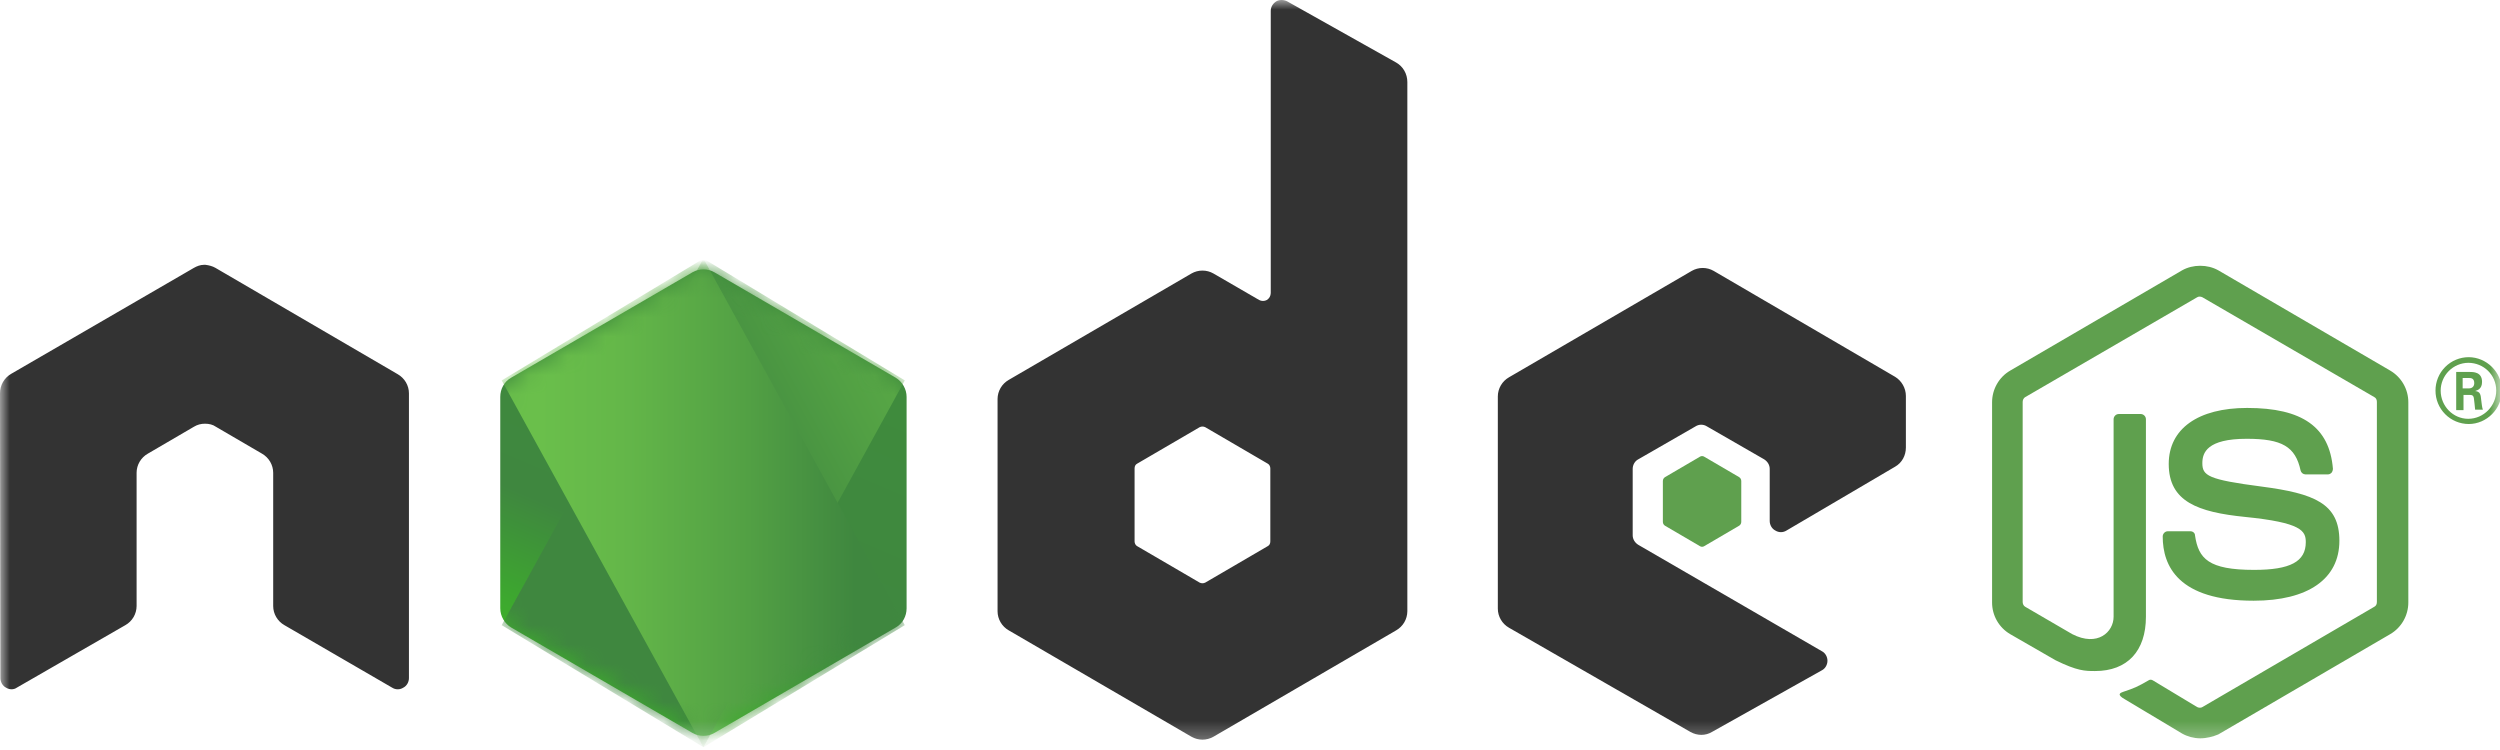
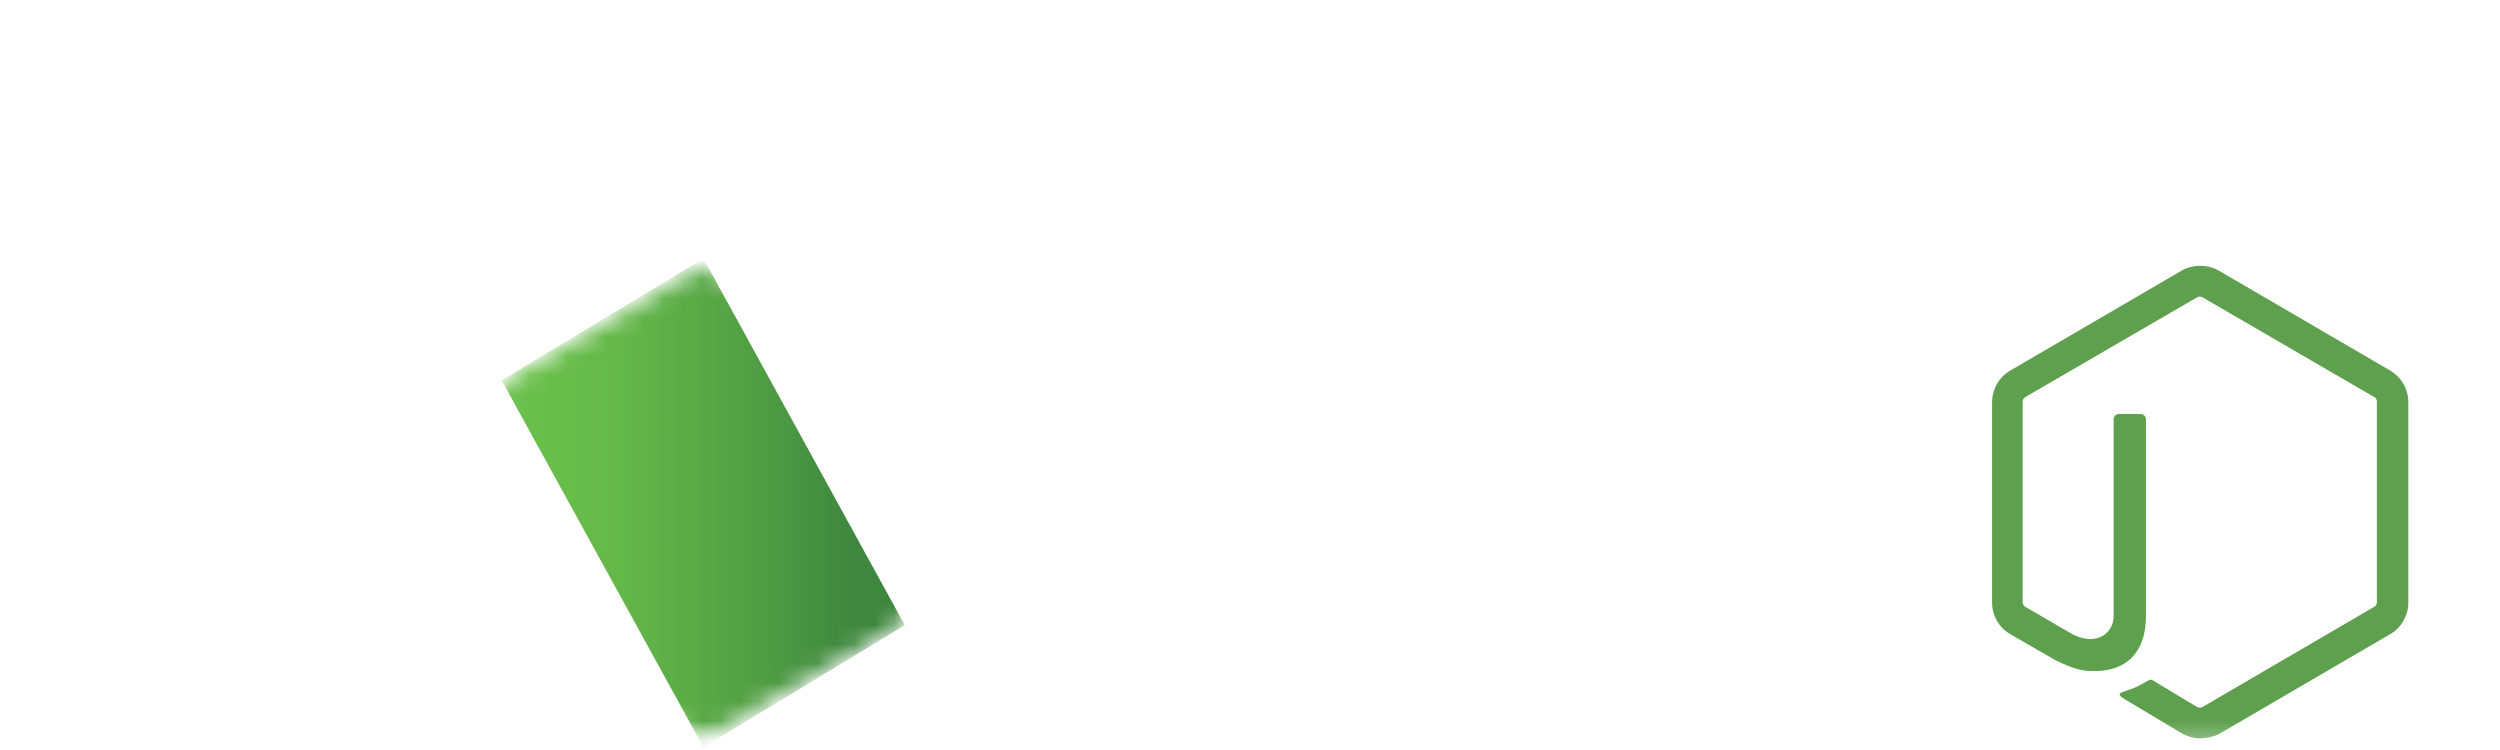
<svg xmlns="http://www.w3.org/2000/svg" width="130" height="39" viewBox="0 0 130 39" fill="none">
  <g clip-path="url(#clip0_4907_4682)">
    <mask id="mask0_4907_4682" style="mask-type:luminance" maskUnits="userSpaceOnUse" x="0" y="0" width="130" height="39">
      <path d="M130 0H0V38.697H130V0Z" fill="white" />
    </mask>
    <g mask="url(#mask0_4907_4682)">
      <path d="M114.411 38.393C114.081 38.391 113.757 38.306 113.47 38.145L110.49 36.361C110.041 36.113 110.266 36.022 110.4 35.978C111.005 35.774 111.117 35.729 111.744 35.368C111.811 35.323 111.901 35.345 111.968 35.391L114.254 36.768C114.343 36.813 114.455 36.813 114.523 36.768L123.463 31.552C123.552 31.508 123.598 31.418 123.598 31.304V20.898C123.598 20.785 123.552 20.694 123.463 20.649L114.523 15.457C114.433 15.412 114.321 15.412 114.254 15.457L105.313 20.649C105.224 20.694 105.179 20.807 105.179 20.898V31.304C105.179 31.395 105.224 31.508 105.313 31.553L107.756 32.975C109.078 33.653 109.907 32.862 109.907 32.072V21.801C109.907 21.665 110.019 21.529 110.176 21.529H111.319C111.453 21.529 111.588 21.643 111.588 21.801V32.072C111.588 33.855 110.624 34.894 108.943 34.894C108.428 34.894 108.025 34.894 106.882 34.33L104.529 32.975C104.242 32.807 104.004 32.566 103.839 32.277C103.674 31.988 103.587 31.66 103.588 31.327V20.92C103.588 20.242 103.947 19.61 104.529 19.272L113.47 14.057C114.03 13.741 114.792 13.741 115.352 14.057L124.292 19.271C124.579 19.44 124.817 19.681 124.982 19.97C125.147 20.259 125.234 20.587 125.233 20.92V31.327C125.233 32.004 124.875 32.636 124.292 32.975L115.352 38.19C115.083 38.303 114.747 38.393 114.411 38.393Z" fill="#5FA04E" />
-       <path d="M117.19 31.237C113.268 31.237 112.461 29.431 112.461 27.896C112.461 27.761 112.573 27.625 112.73 27.625H113.895C114.03 27.625 114.142 27.715 114.142 27.851C114.321 29.047 114.836 29.634 117.212 29.634C119.094 29.634 119.901 29.205 119.901 28.19C119.901 27.603 119.676 27.174 116.741 26.88C114.298 26.632 112.774 26.09 112.774 24.126C112.774 22.298 114.298 21.213 116.853 21.213C119.721 21.213 121.133 22.207 121.312 24.375C121.31 24.447 121.287 24.518 121.245 24.577C121.2 24.623 121.133 24.668 121.065 24.668H119.877C119.82 24.666 119.764 24.645 119.72 24.608C119.676 24.571 119.644 24.521 119.631 24.465C119.362 23.223 118.667 22.817 116.83 22.817C114.769 22.817 114.522 23.539 114.522 24.081C114.522 24.735 114.814 24.939 117.592 25.3C120.348 25.661 121.648 26.18 121.648 28.121C121.648 30.108 120.012 31.237 117.19 31.237ZM130.097 20.311C130.097 21.259 129.312 22.049 128.371 22.049C127.912 22.047 127.472 21.863 127.149 21.537C126.825 21.211 126.644 20.77 126.646 20.311C126.644 19.851 126.825 19.41 127.149 19.084C127.472 18.758 127.912 18.574 128.371 18.573C129.29 18.573 130.097 19.34 130.097 20.311ZM126.915 20.311C126.915 21.123 127.565 21.778 128.348 21.778C129.155 21.778 129.805 21.1 129.805 20.311C129.805 19.498 129.155 18.866 128.348 18.866C127.968 18.87 127.604 19.024 127.336 19.294C127.068 19.564 126.916 19.93 126.915 20.311ZM127.722 19.34H128.394C128.618 19.34 129.066 19.34 129.066 19.859C129.066 20.22 128.841 20.288 128.707 20.334C128.976 20.356 128.998 20.536 129.021 20.785C129.043 20.943 129.066 21.214 129.111 21.304H128.707C128.707 21.213 128.64 20.717 128.64 20.695C128.618 20.582 128.573 20.536 128.439 20.536H128.102V21.326H127.722V19.34ZM128.08 20.198H128.371C128.618 20.198 128.662 20.018 128.662 19.927C128.662 19.656 128.483 19.656 128.371 19.656H128.058V20.198H128.08Z" fill="#5FA04E" />
-       <path fill-rule="evenodd" clip-rule="evenodd" d="M21.265 20.453C21.265 20.046 21.041 19.663 20.682 19.459L11.203 13.929C11.047 13.839 10.867 13.794 10.688 13.771H10.599C10.419 13.771 10.24 13.839 10.083 13.929L0.583 19.438C0.405 19.54 0.257 19.688 0.154 19.866C0.052 20.044 -0.001 20.247 2.55551e-05 20.453L0.022 35.262C0.022 35.465 0.134 35.668 0.314 35.758C0.493 35.871 0.717 35.871 0.874 35.758L6.52 32.507C6.696 32.408 6.843 32.263 6.945 32.089C7.047 31.915 7.102 31.716 7.103 31.514V24.584C7.103 24.178 7.327 23.794 7.686 23.591L10.083 22.191C10.258 22.084 10.46 22.029 10.666 22.033C10.867 22.033 11.069 22.078 11.226 22.191L13.624 23.59C13.799 23.69 13.946 23.835 14.048 24.009C14.15 24.183 14.205 24.382 14.206 24.584V31.515C14.206 31.921 14.43 32.305 14.789 32.508L20.391 35.758C20.57 35.872 20.794 35.872 20.973 35.758C21.152 35.668 21.265 35.465 21.265 35.262V20.453ZM66.93 0.068C66.751 -0.022 66.527 -0.022 66.37 0.068C66.191 0.181 66.079 0.362 66.079 0.565V15.239C66.078 15.311 66.059 15.382 66.024 15.445C65.988 15.508 65.938 15.561 65.877 15.599C65.815 15.633 65.746 15.65 65.675 15.65C65.605 15.65 65.536 15.633 65.474 15.599L63.099 14.222C62.925 14.122 62.728 14.07 62.527 14.07C62.327 14.07 62.13 14.122 61.956 14.222L52.455 19.754C52.28 19.854 52.133 19.998 52.031 20.172C51.929 20.346 51.874 20.545 51.873 20.747V31.785C51.873 32.192 52.097 32.576 52.455 32.779L61.956 38.31C62.13 38.409 62.327 38.462 62.527 38.462C62.728 38.462 62.925 38.409 63.099 38.31L72.599 32.779C72.775 32.679 72.921 32.535 73.024 32.36C73.126 32.186 73.18 31.988 73.182 31.785V4.267C73.182 3.838 72.958 3.454 72.599 3.251L66.93 0.068ZM66.057 28.151C66.057 28.264 66.012 28.354 65.922 28.4L62.673 30.296C62.627 30.318 62.578 30.33 62.527 30.33C62.477 30.33 62.427 30.318 62.382 30.296L59.133 28.4C59.043 28.354 58.998 28.241 58.998 28.151V24.358C58.998 24.246 59.043 24.155 59.133 24.11L62.382 22.214C62.427 22.192 62.477 22.18 62.527 22.18C62.578 22.18 62.627 22.192 62.673 22.214L65.922 24.11C66.012 24.155 66.057 24.268 66.057 24.359V28.151ZM98.546 24.268C98.905 24.065 99.106 23.681 99.106 23.275V20.588C99.106 20.182 98.882 19.799 98.546 19.595L89.112 14.087C88.938 13.987 88.741 13.934 88.541 13.934C88.341 13.934 88.144 13.987 87.97 14.087L78.469 19.618C78.294 19.718 78.147 19.862 78.045 20.036C77.943 20.21 77.888 20.409 77.887 20.611V31.65C77.887 32.056 78.111 32.44 78.469 32.643L87.902 38.061C88.261 38.264 88.687 38.264 89.023 38.061L94.737 34.856C94.916 34.766 95.028 34.562 95.028 34.359C95.028 34.156 94.916 33.953 94.737 33.863L85.191 28.331C85.012 28.219 84.9 28.038 84.9 27.835V24.381C84.9 24.178 85.012 23.975 85.191 23.884L88.172 22.169C88.259 22.114 88.36 22.085 88.463 22.085C88.566 22.085 88.667 22.114 88.754 22.169L91.734 23.884C91.913 23.997 92.025 24.178 92.025 24.381V27.09C92.025 27.293 92.137 27.496 92.317 27.587C92.496 27.7 92.72 27.7 92.899 27.587L98.546 24.268Z" fill="#333333" />
-       <path fill-rule="evenodd" clip-rule="evenodd" d="M88.395 23.749C88.429 23.727 88.468 23.716 88.508 23.716C88.547 23.716 88.587 23.727 88.62 23.749L90.434 24.81C90.502 24.855 90.546 24.923 90.546 25.014V27.135C90.547 27.176 90.536 27.216 90.517 27.251C90.497 27.287 90.469 27.317 90.434 27.338L88.62 28.4C88.587 28.422 88.547 28.433 88.508 28.433C88.468 28.433 88.429 28.422 88.395 28.4L86.581 27.338C86.546 27.317 86.518 27.287 86.498 27.251C86.479 27.216 86.469 27.176 86.469 27.135V25.014C86.469 24.924 86.514 24.855 86.581 24.811L88.395 23.749Z" fill="#5FA04E" />
-       <path d="M37.15 14.16C36.976 14.06 36.779 14.007 36.579 14.007C36.378 14.007 36.181 14.06 36.007 14.16L26.574 19.645C26.215 19.848 26.014 20.232 26.014 20.639V31.632C26.014 32.039 26.238 32.422 26.574 32.626L36.007 38.112C36.181 38.212 36.378 38.264 36.579 38.264C36.779 38.264 36.976 38.212 37.15 38.112L46.583 32.626C46.942 32.422 47.143 32.039 47.143 31.632V20.639C47.143 20.232 46.919 19.849 46.583 19.645L37.15 14.16Z" fill="url(#paint0_linear_4907_4682)" />
      <mask id="mask1_4907_4682" style="mask-type:luminance" maskUnits="userSpaceOnUse" x="26" y="14" width="22" height="25">
-         <path d="M37.15 14.16C36.976 14.06 36.779 14.007 36.579 14.007C36.378 14.007 36.181 14.06 36.007 14.16L26.574 19.645C26.215 19.848 26.014 20.232 26.014 20.639V31.632C26.014 32.039 26.238 32.422 26.574 32.626L36.007 38.112C36.181 38.212 36.378 38.264 36.579 38.264C36.779 38.264 36.976 38.212 37.15 38.112L46.583 32.626C46.942 32.422 47.143 32.039 47.143 31.632V20.639C47.143 20.232 46.919 19.849 46.583 19.645L37.15 14.16Z" fill="white" />
-       </mask>
+         </mask>
      <g mask="url(#mask1_4907_4682)">
        <path d="M36.578 13.446L47.05 19.781L36.579 38.855L26.088 32.508L36.578 13.446Z" fill="url(#paint1_linear_4907_4682)" />
      </g>
      <mask id="mask2_4907_4682" style="mask-type:luminance" maskUnits="userSpaceOnUse" x="26" y="14" width="22" height="25">
        <path d="M37.15 14.16C36.976 14.06 36.779 14.007 36.579 14.007C36.378 14.007 36.181 14.06 36.007 14.16L26.574 19.645C26.215 19.848 26.014 20.232 26.014 20.639V31.632C26.014 32.039 26.238 32.422 26.574 32.626L36.007 38.112C36.181 38.212 36.378 38.264 36.579 38.264C36.779 38.264 36.976 38.212 37.15 38.112L46.583 32.626C46.942 32.422 47.143 32.039 47.143 31.632V20.639C47.143 20.232 46.919 19.849 46.583 19.645L37.15 14.16Z" fill="white" />
      </mask>
      <g mask="url(#mask2_4907_4682)">
        <path d="M36.578 13.446L26.088 19.781L36.578 38.855L47.05 32.508L36.578 13.446Z" fill="url(#paint2_linear_4907_4682)" />
      </g>
    </g>
  </g>
  <defs>
    <linearGradient id="paint0_linear_4907_4682" x1="40.781" y1="18.13" x2="33.252" y2="35.741" gradientUnits="userSpaceOnUse">
      <stop stop-color="#3F8B3D" />
      <stop offset="0.64" stop-color="#3F873F" />
      <stop offset="0.93" stop-color="#3DA92E" />
      <stop offset="1" stop-color="#3DAE2B" />
    </linearGradient>
    <linearGradient id="paint1_linear_4907_4682" x1="35.167" y1="27.022" x2="59.135" y2="14.177" gradientUnits="userSpaceOnUse">
      <stop offset="0.14" stop-color="#3F873F" />
      <stop offset="0.4" stop-color="#52A044" />
      <stop offset="0.71" stop-color="#64B749" />
      <stop offset="0.91" stop-color="#6ABF4B" />
    </linearGradient>
    <linearGradient id="paint2_linear_4907_4682" x1="26.135" y1="25.901" x2="47.437" y2="25.901" gradientUnits="userSpaceOnUse">
      <stop offset="0.09" stop-color="#6ABF4B" />
      <stop offset="0.29" stop-color="#64B749" />
      <stop offset="0.6" stop-color="#52A044" />
      <stop offset="0.86" stop-color="#3F873F" />
    </linearGradient>
    <clipPath id="clip0_4907_4682">
      <rect width="130" height="39" fill="white" />
    </clipPath>
  </defs>
</svg>